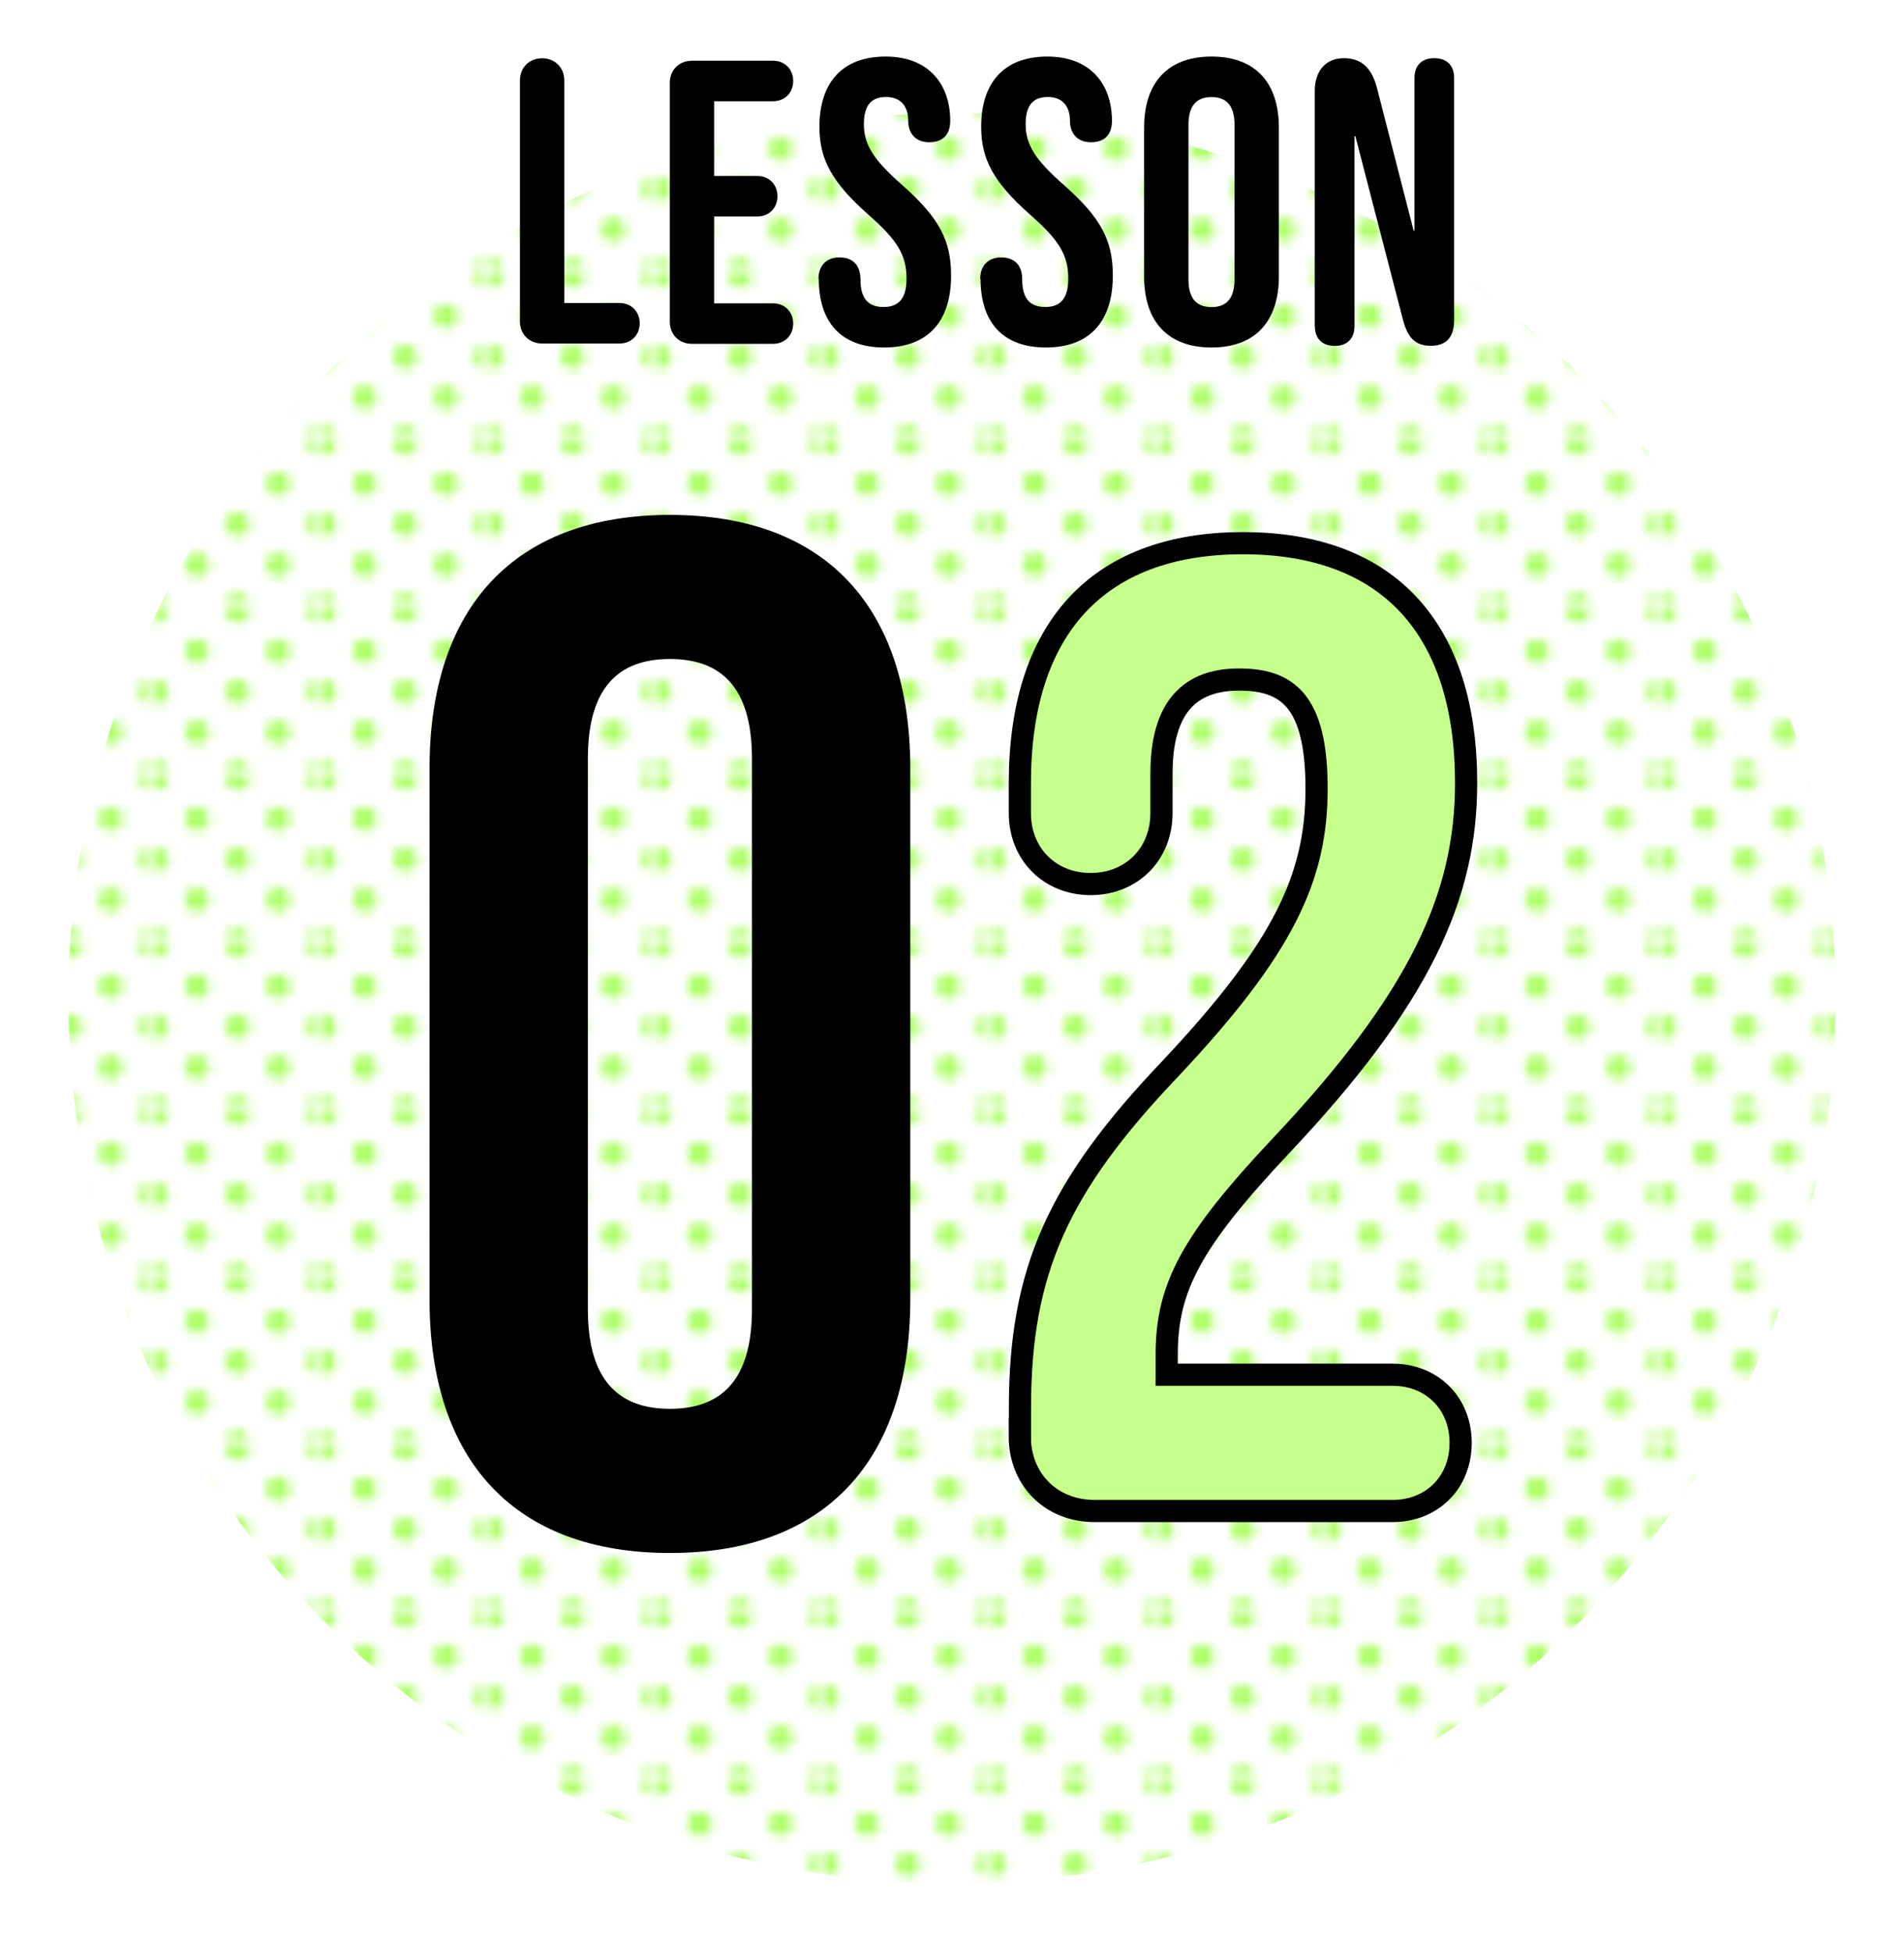
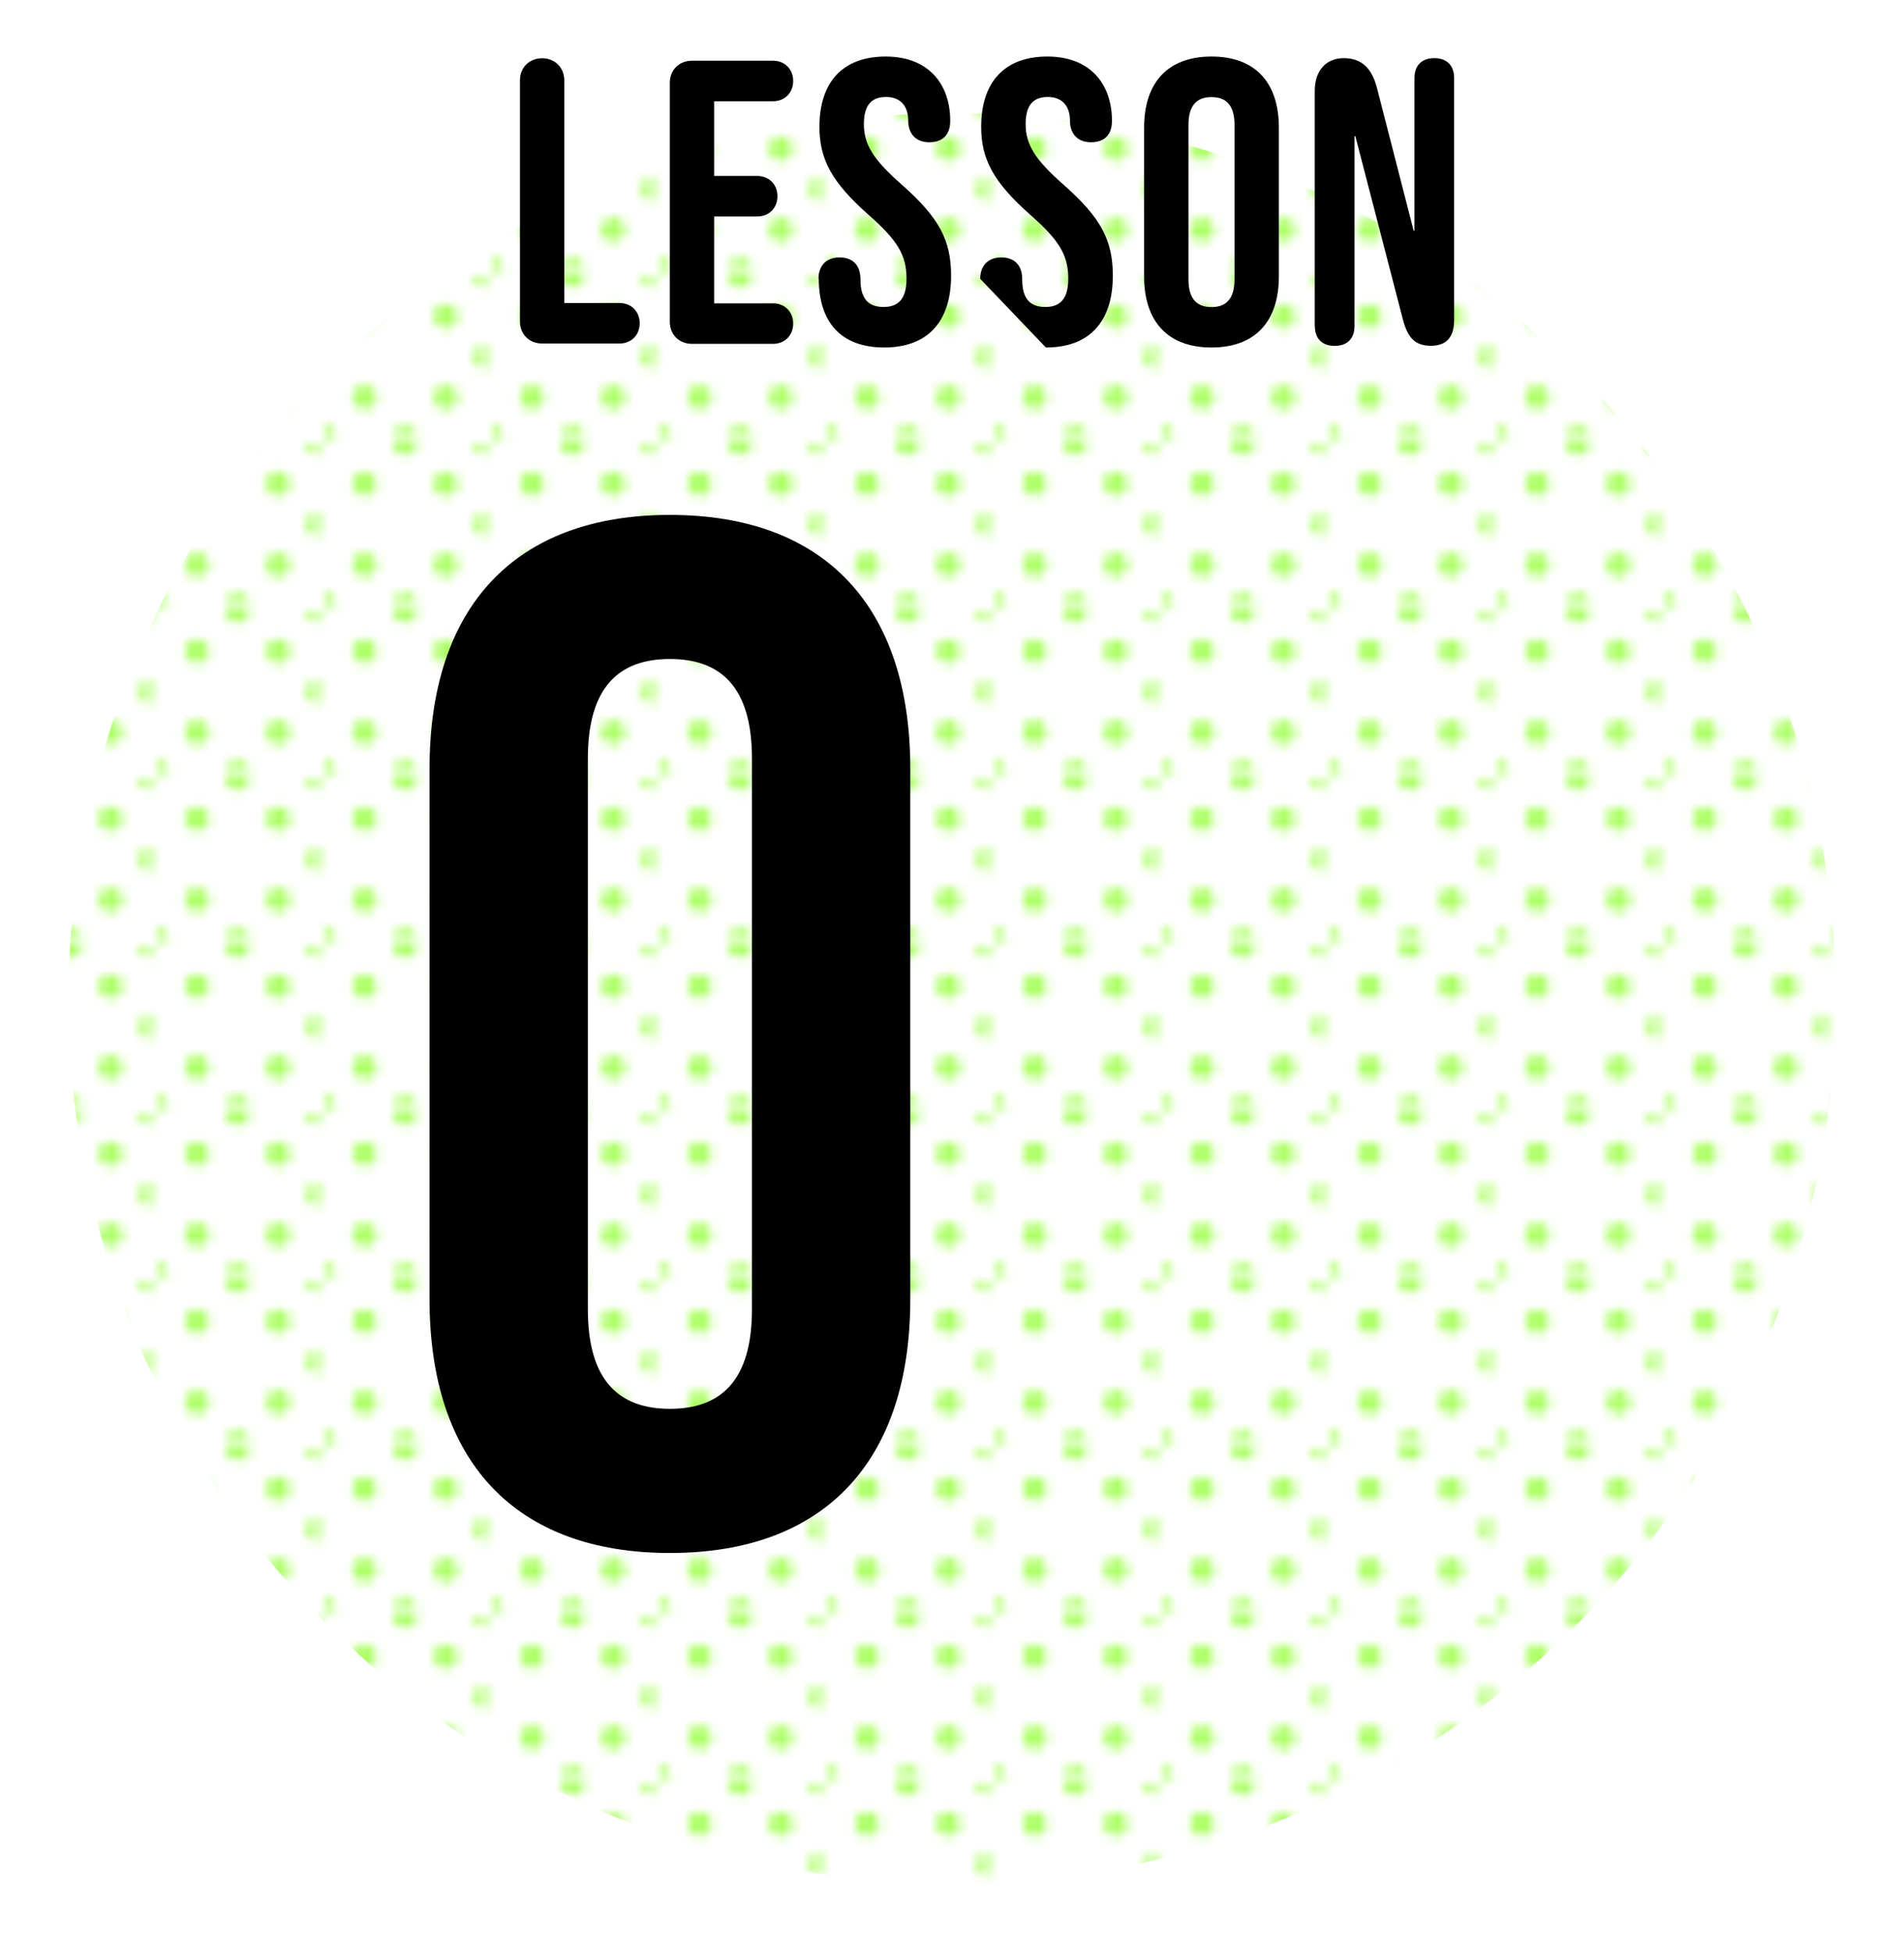
<svg xmlns="http://www.w3.org/2000/svg" id="_レイヤー_2" data-name="レイヤー_2" width="177.75" height="182.25" viewBox="0 0 177.75 182.25">
  <defs>
    <style>
      .cls-1 {
        fill: url(#_新規パターンスウォッチ_7);
      }

      .cls-2 {
        fill: #fff;
      }

      .cls-3 {
        fill: none;
      }

      .cls-4 {
        fill: #c7ff8c;
        stroke: #000;
        stroke-width: 2.07px;
      }

      .cls-5 {
        fill: #acff65;
      }

      .cls-6 {
        clip-path: url(#clippath);
      }
    </style>
    <clipPath id="clippath">
      <rect class="cls-3" width="16.45" height="16.45" />
    </clipPath>
    <pattern id="_新規パターンスウォッチ_7" data-name="新規パターンスウォッチ 7" x="0" y="0" width="16.45" height="16.45" patternTransform="translate(-3629.5 -662.44) scale(.92)" patternUnits="userSpaceOnUse" viewBox="0 0 16.45 16.45">
      <g>
        <rect class="cls-3" width="16.45" height="16.45" />
        <g class="cls-6">
-           <path class="cls-5" d="M16.45,17.68c.68,0,1.23-.55,1.23-1.23s-.55-1.23-1.23-1.23-1.23.55-1.23,1.23.55,1.23,1.23,1.23Z" />
          <path class="cls-5" d="M8.22,17.68c.68,0,1.23-.55,1.23-1.23s-.55-1.23-1.23-1.23-1.23.55-1.23,1.23.55,1.23,1.23,1.23Z" />
          <path class="cls-5" d="M0,17.68c.68,0,1.23-.55,1.23-1.23s-.55-1.23-1.23-1.23-1.23.55-1.23,1.23.55,1.23,1.23,1.23Z" />
          <path class="cls-5" d="M16.45,9.46c.68,0,1.23-.55,1.23-1.23s-.55-1.23-1.23-1.23-1.23.55-1.23,1.23.55,1.23,1.23,1.23Z" />
-           <path class="cls-5" d="M8.22,9.46c.68,0,1.23-.55,1.23-1.23s-.55-1.23-1.23-1.23-1.23.55-1.23,1.23.55,1.23,1.23,1.23Z" />
-           <path class="cls-5" d="M0,9.46c.68,0,1.23-.55,1.23-1.23s-.55-1.23-1.23-1.23-1.23.55-1.23,1.23.55,1.23,1.23,1.23Z" />
          <path class="cls-5" d="M16.45,1.23c.68,0,1.23-.55,1.23-1.23s-.55-1.23-1.23-1.23-1.23.55-1.23,1.23.55,1.23,1.23,1.23Z" />
          <path class="cls-5" d="M8.22,1.23c.68,0,1.23-.55,1.23-1.23s-.55-1.23-1.23-1.23-1.23.55-1.23,1.23.55,1.23,1.23,1.23Z" />
-           <path class="cls-5" d="M0,1.23c.68,0,1.23-.55,1.23-1.23S.68-1.23,0-1.23-1.23-.68-1.23,0-.68,1.23,0,1.23Z" />
          <path class="cls-5" d="M-8.22,1.23c.68,0,1.23-.55,1.23-1.23s-.55-1.23-1.23-1.23-1.23.55-1.23,1.23.55,1.23,1.23,1.23Z" />
          <path class="cls-5" d="M4.11,13.57c.68,0,1.23-.55,1.23-1.23s-.55-1.23-1.23-1.23-1.23.55-1.23,1.23.55,1.23,1.23,1.23Z" />
          <path class="cls-5" d="M12.34,13.57c.68,0,1.23-.55,1.23-1.23s-.55-1.23-1.23-1.23-1.23.55-1.23,1.23.55,1.23,1.23,1.23Z" />
          <path class="cls-5" d="M4.11,5.35c.68,0,1.23-.55,1.23-1.23s-.55-1.23-1.23-1.23-1.23.55-1.23,1.23.55,1.23,1.23,1.23Z" />
          <path class="cls-5" d="M12.34,5.35c.68,0,1.23-.55,1.23-1.23s-.55-1.23-1.23-1.23-1.23.55-1.23,1.23.55,1.23,1.23,1.23Z" />
          <path class="cls-5" d="M-4.11,5.35c.68,0,1.23-.55,1.23-1.23s-.55-1.23-1.23-1.23-1.23.55-1.23,1.23.55,1.23,1.23,1.23Z" />
        </g>
      </g>
    </pattern>
  </defs>
  <g id="_本文" data-name="本文">
    <g>
      <ellipse class="cls-2" cx="88.88" cy="93.21" rx="88.88" ry="89.04" />
      <ellipse class="cls-1" cx="88.88" cy="93.21" rx="82.49" ry="82.65" />
      <g>
        <path d="M40.1,121.29v-49.53c0-15.07,7.93-23.69,22.44-23.69s22.44,8.61,22.44,23.69v49.53c0,15.07-7.93,23.69-22.44,23.69s-22.44-8.61-22.44-23.69ZM70.2,122.23v-51.42c0-6.73-2.96-9.29-7.66-9.29s-7.66,2.56-7.66,9.29v51.42c0,6.73,2.96,9.29,7.66,9.29s7.66-2.56,7.66-9.29Z" />
-         <path class="cls-4" d="M95.22,134.07v-2.67c0-12.73,3.56-20.62,13.97-31.56,10.67-11.33,13.72-17.95,13.72-26.22s-2.79-10.18-7.24-10.18-7.24,2.42-7.24,8.78v3.69c0,3.82-2.79,6.62-6.61,6.62s-6.61-2.8-6.61-6.62v-2.8c0-14.25,7.11-22.4,20.83-22.4s20.83,8.15,20.83,22.4c0,10.56-4.32,20.11-17.28,33.85-8.38,8.91-10.67,13.24-10.67,19.47v1.91h21.09c3.68,0,6.35,2.67,6.35,6.36s-2.67,6.36-6.35,6.36h-27.82c-4.06,0-6.99-2.93-6.99-7Z" />
      </g>
      <g>
        <path d="M48.54,29.99V7.51c0-1.21.87-2.07,2.07-2.07s2.07.87,2.07,2.07v20.78h5.16c1.09,0,1.88.79,1.88,1.89s-.79,1.89-1.88,1.89h-7.23c-1.21,0-2.07-.87-2.07-2.07Z" />
        <path d="M62.53,29.99V7.74c0-1.21.87-2.07,2.07-2.07h7.57c1.09,0,1.88.79,1.88,1.89s-.79,1.89-1.88,1.89h-5.5v6.98h4.03c1.09,0,1.88.79,1.88,1.89s-.79,1.89-1.88,1.89h-4.03v8.11h5.5c1.09,0,1.88.79,1.88,1.89s-.79,1.89-1.88,1.89h-7.57c-1.21,0-2.07-.87-2.07-2.07Z" />
        <path d="M76.41,26.03c0-1.21.72-2,1.96-2,1.09,0,1.96.57,1.96,2.07,0,1.89.83,2.56,2.15,2.56s2.15-.68,2.15-2.64c0-2.19-.83-3.58-3.54-5.96-3.46-3.06-4.59-5.21-4.59-8.22,0-4.15,2.15-6.56,6.18-6.56s6.03,2.6,6.03,6c0,1.32-.72,2-1.96,2-1.32,0-1.96-.87-1.96-2,0-1.4-.75-2.23-2.07-2.23s-2.07.72-2.07,2.53c0,1.92.87,3.32,3.58,5.7,3.46,3.06,4.56,5.17,4.56,8.45,0,4.3-2.18,6.71-6.25,6.71s-6.1-2.41-6.1-6.41Z" />
-         <path d="M91.51,26.03c0-1.21.72-2,1.96-2,1.09,0,1.96.57,1.96,2.07,0,1.89.83,2.56,2.15,2.56s2.15-.68,2.15-2.64c0-2.19-.83-3.58-3.54-5.96-3.46-3.06-4.59-5.21-4.59-8.22,0-4.15,2.15-6.56,6.18-6.56s6.03,2.6,6.03,6c0,1.32-.72,2-1.96,2-1.32,0-1.96-.87-1.96-2,0-1.4-.75-2.23-2.07-2.23s-2.07.72-2.07,2.53c0,1.92.87,3.32,3.58,5.7,3.46,3.06,4.56,5.17,4.56,8.45,0,4.3-2.18,6.71-6.25,6.71s-6.1-2.41-6.1-6.41Z" />
+         <path d="M91.51,26.03c0-1.21.72-2,1.96-2,1.09,0,1.96.57,1.96,2.07,0,1.89.83,2.56,2.15,2.56s2.15-.68,2.15-2.64c0-2.19-.83-3.58-3.54-5.96-3.46-3.06-4.59-5.21-4.59-8.22,0-4.15,2.15-6.56,6.18-6.56s6.03,2.6,6.03,6c0,1.32-.72,2-1.96,2-1.32,0-1.96-.87-1.96-2,0-1.4-.75-2.23-2.07-2.23s-2.07.72-2.07,2.53c0,1.92.87,3.32,3.58,5.7,3.46,3.06,4.56,5.17,4.56,8.45,0,4.3-2.18,6.71-6.25,6.71Z" />
        <path d="M106.81,25.8v-13.88c0-4.22,2.22-6.64,6.29-6.64s6.29,2.41,6.29,6.64v13.88c0,4.22-2.22,6.64-6.29,6.64s-6.29-2.41-6.29-6.64ZM115.25,26.07v-14.41c0-1.89-.83-2.6-2.15-2.6s-2.15.72-2.15,2.6v14.41c0,1.89.83,2.6,2.15,2.6s2.15-.72,2.15-2.6Z" />
        <path d="M122.74,30.44V8.49c0-1.89,1.05-3.06,2.71-3.06,1.77,0,2.64,1.06,3.09,2.75l3.43,13.35h.08V7.28c0-1.17.68-1.85,1.85-1.85s1.85.68,1.85,1.85v22.59c0,1.81-.9,2.41-2.18,2.41-1.43,0-2.15-.72-2.6-2.45l-4.44-17.12h-.08v17.73c0,1.17-.68,1.85-1.85,1.85s-1.85-.68-1.85-1.85Z" />
      </g>
    </g>
  </g>
</svg>